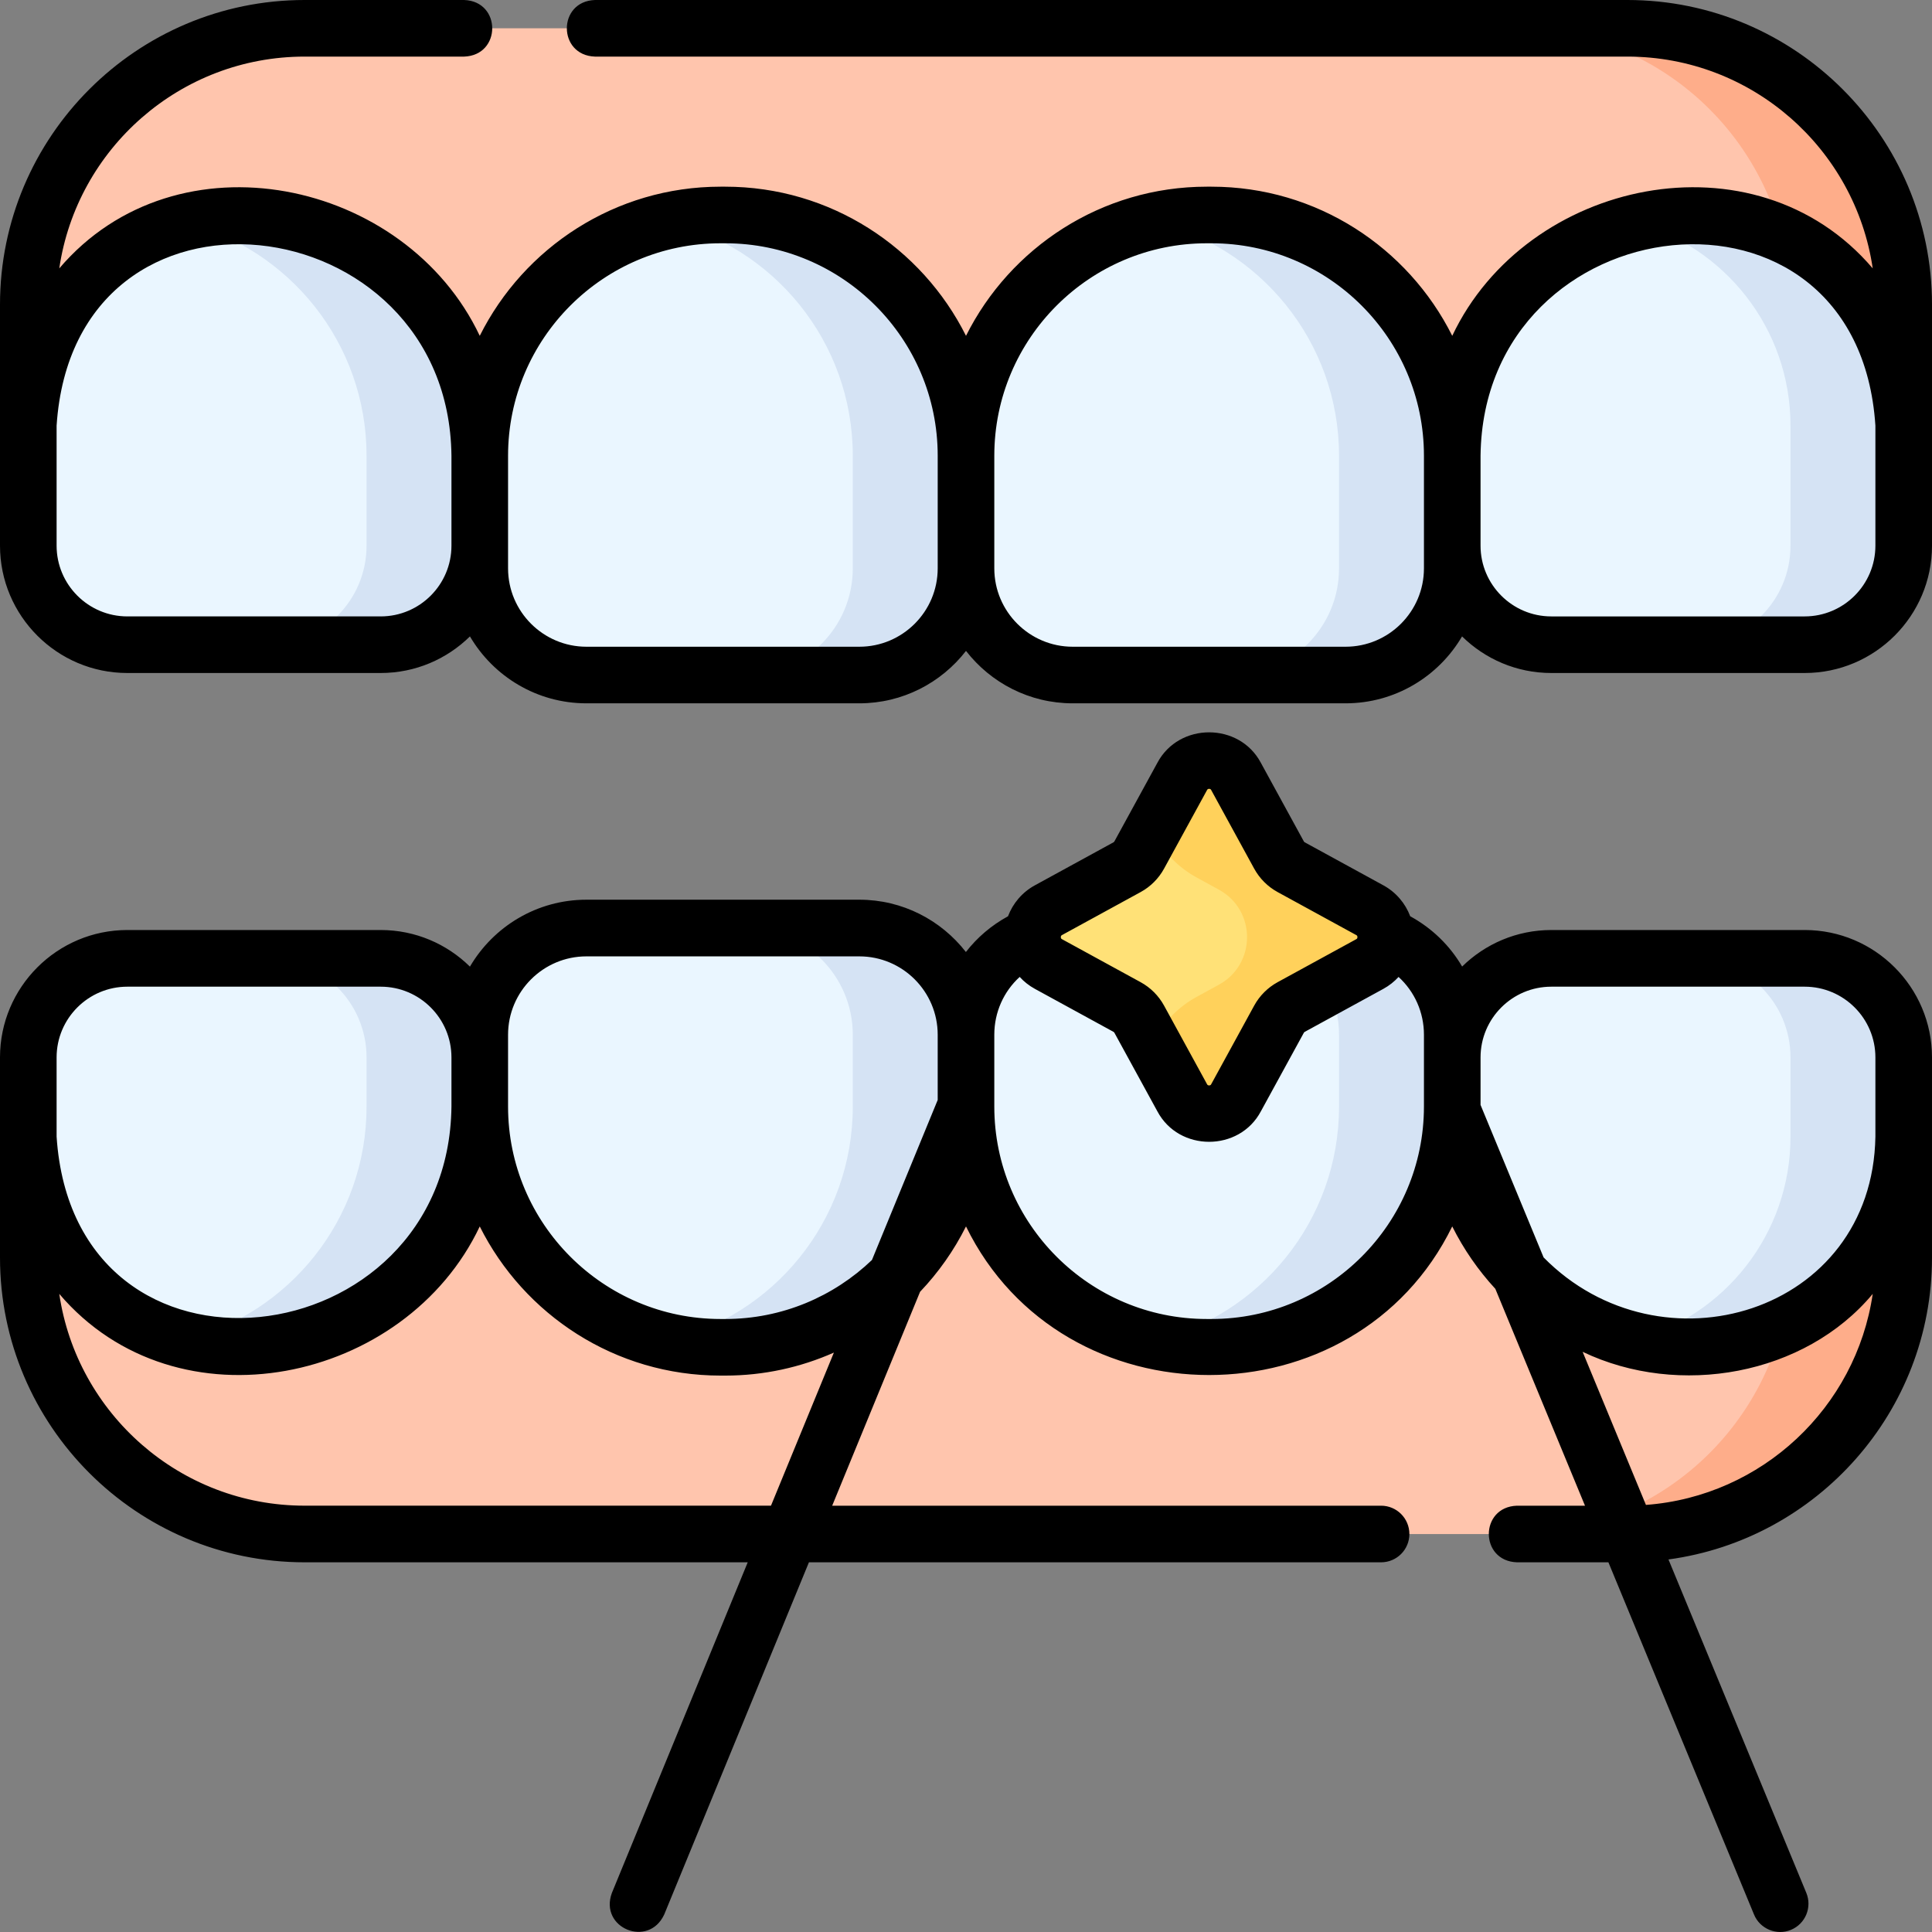
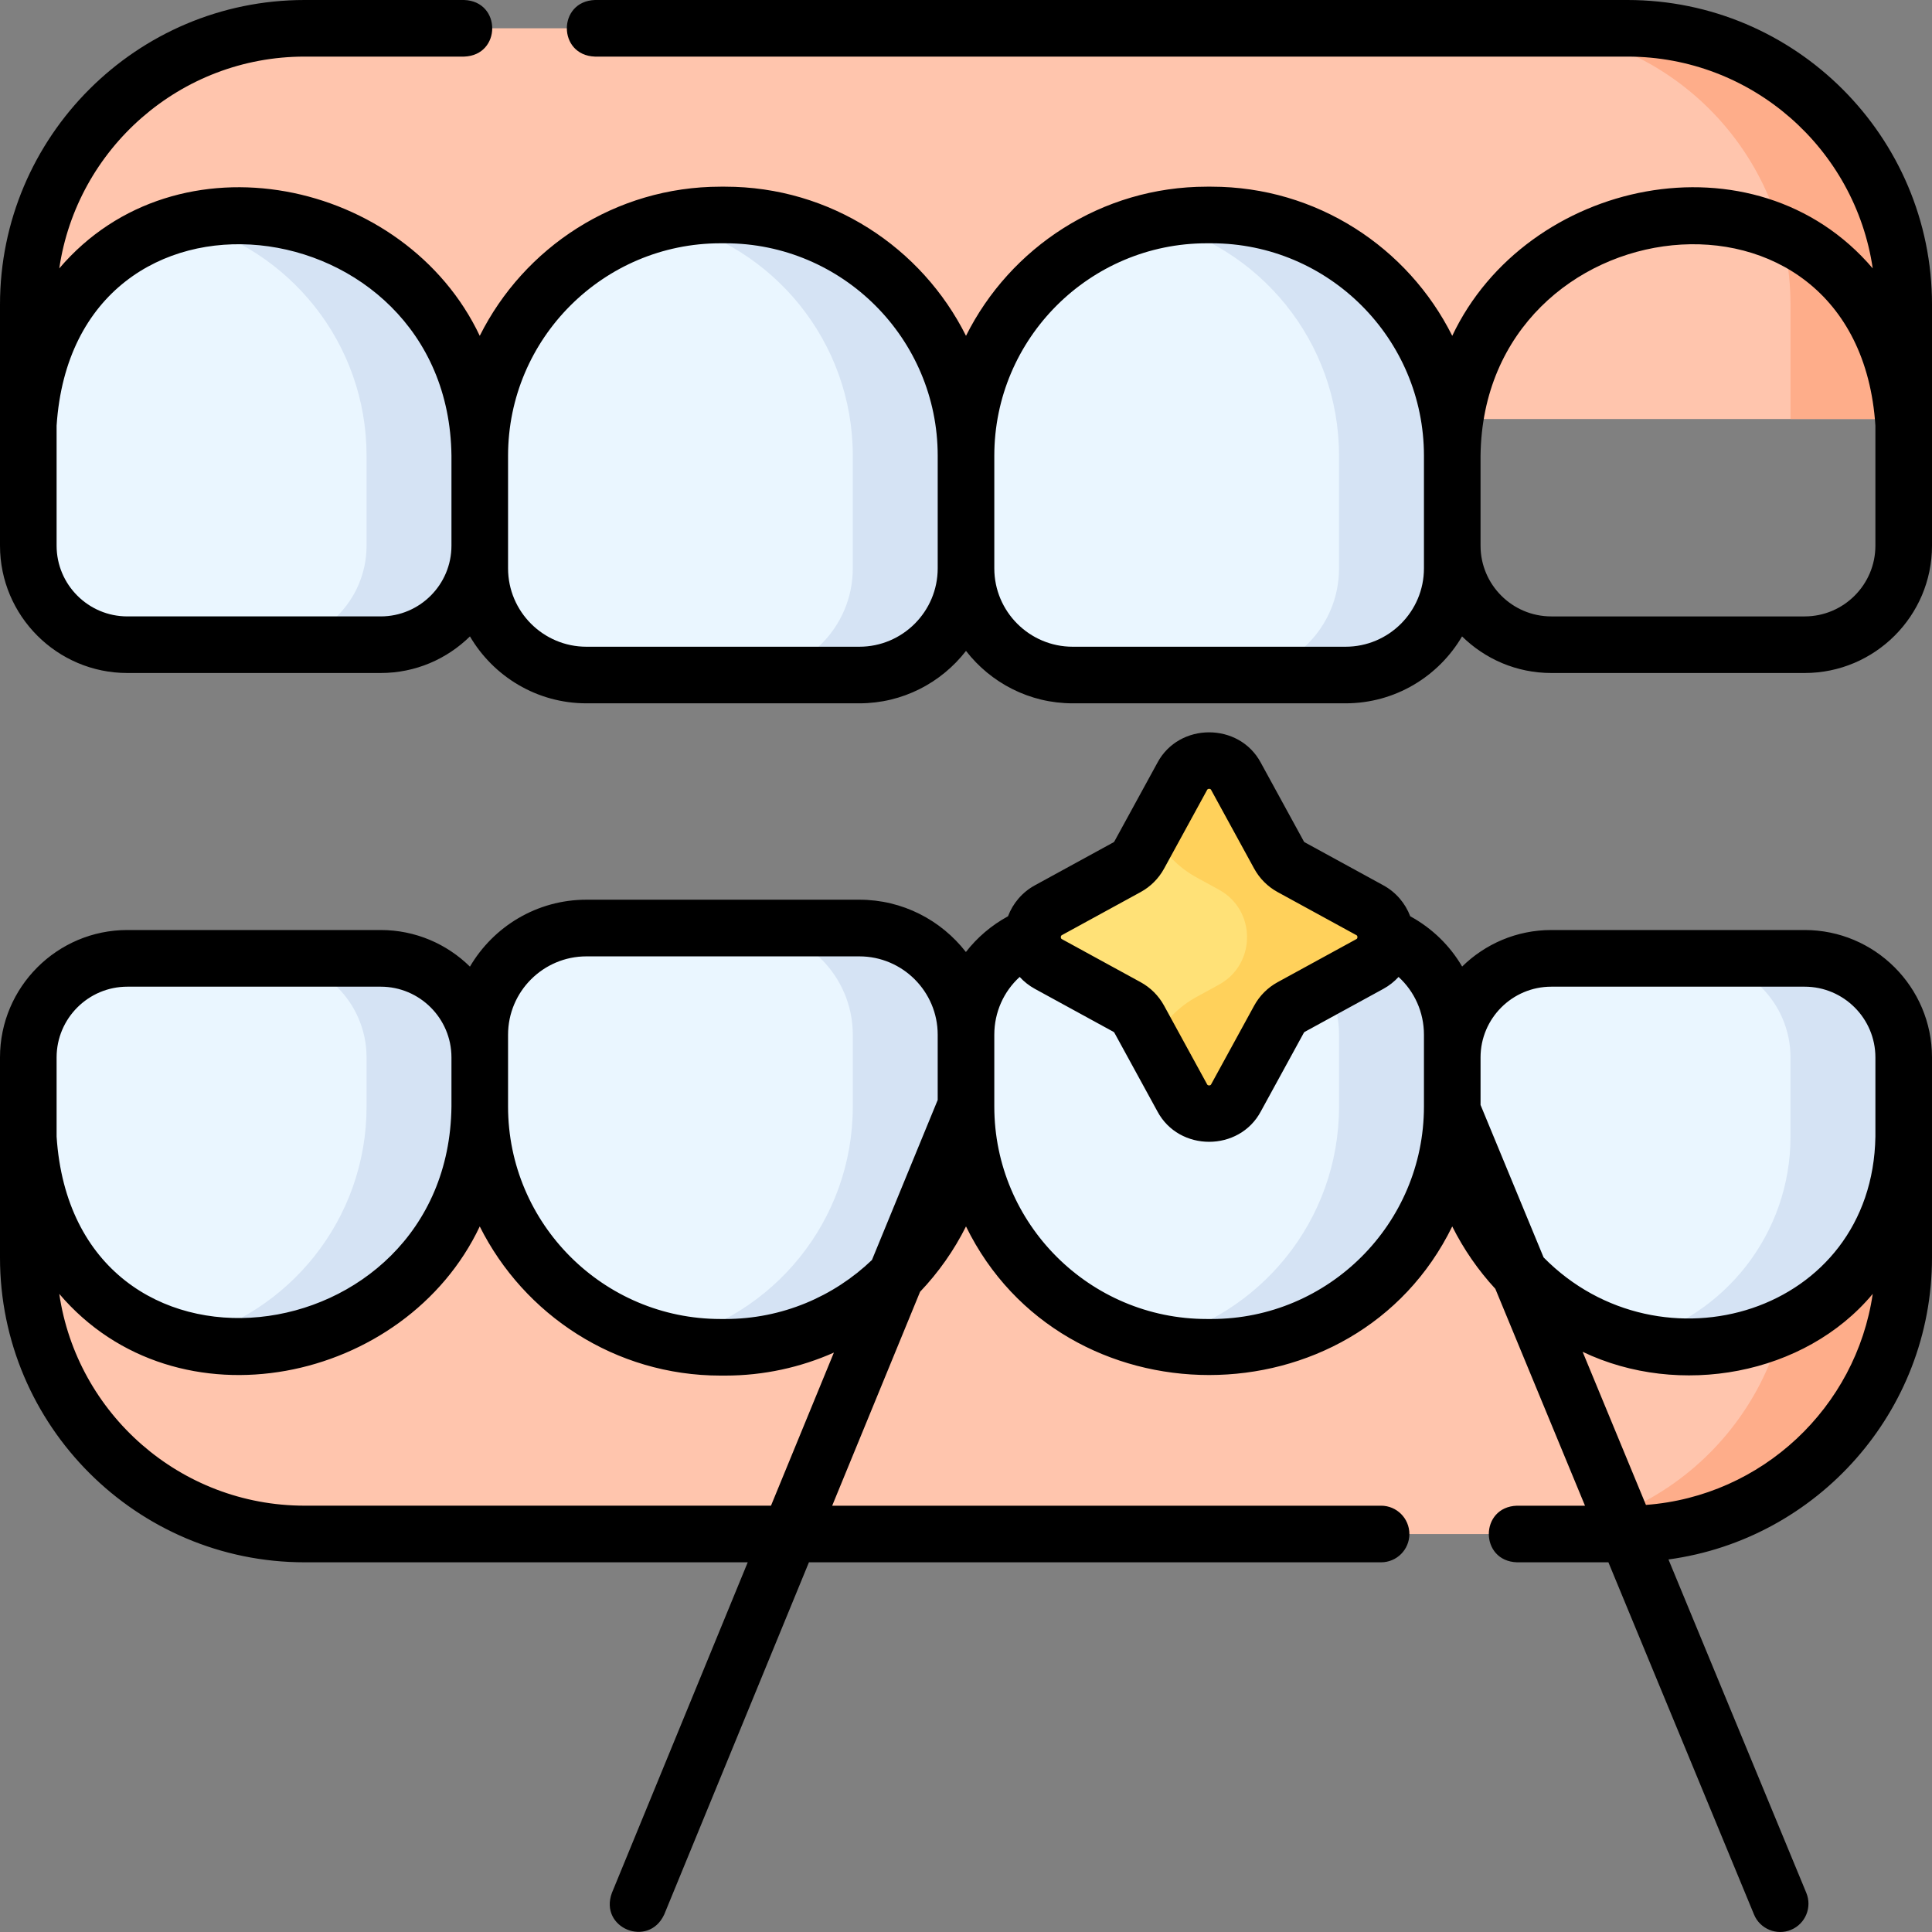
<svg xmlns="http://www.w3.org/2000/svg" id="Capa_1" enable-background="new 0 0 512 512" height="512" viewBox="0 0 512 512" width="512">
  <rect x="0" y="0" width="512" height="512" fill="#808080" stroke="none" />
  <g>
    <path d="m80.721 7.5h350.558c40.439 0 73.221 32.782 73.221 73.221v30.319h-497v-30.319c0-40.439 32.782-73.221 73.221-73.221z" fill="#ffc5ad" />
    <path d="m431.279 7.5h-30c40.439 0 73.221 32.782 73.221 73.221v30.319h30v-30.319c0-40.439-32.782-73.221-73.221-73.221z" fill="#fead8a" />
-     <path d="m448.666 56.975c30.836 0 55.834 24.998 55.834 55.834v31.805c0 14.497-11.752 26.249-26.249 26.249h-67.144c-14.497 0-26.249-11.752-26.249-26.249v-23.833c.001-35.239 28.568-63.806 63.808-63.806z" fill="#eaf6ff" />
-     <path d="m448.666 56.975c-5.352 0-10.546.668-15.514 1.909 23.812 6.381 41.348 28.101 41.348 53.925v31.805c0 14.497-11.752 26.249-26.249 26.249h30c14.497 0 26.249-11.752 26.249-26.249v-31.805c0-30.837-24.998-55.834-55.834-55.834z" fill="#d5e3f4" />
    <path d="m63.334 56.975c35.24 0 63.807 28.567 63.807 63.807v23.833c0 14.497-11.752 26.249-26.249 26.249h-67.143c-14.497 0-26.249-11.752-26.249-26.249v-31.805c0-30.838 24.998-55.835 55.834-55.835z" fill="#eaf6ff" />
    <path d="m63.334 56.975c-5.012 0-9.865.671-14.486 1.909 27.74 6.931 48.293 32.01 48.293 61.898v23.833c0 14.497-11.752 26.249-26.249 26.249h30c14.497 0 26.249-11.752 26.249-26.249v-23.833c0-35.24-28.567-63.807-63.807-63.807z" fill="#d5e3f4" />
    <path d="m319.807 56.975h1.245c35.24 0 63.807 28.567 63.807 63.807v29.845c0 15.614-12.657 28.271-28.271 28.271h-72.317c-15.614 0-28.271-12.657-28.271-28.271v-29.845c0-35.24 28.568-63.807 63.807-63.807z" fill="#eaf6ff" />
    <path d="m321.052 56.975h-1.246c-4.946 0-9.754.581-14.377 1.647 28.312 6.523 49.429 31.867 49.429 62.16v29.845c0 15.614-12.657 28.271-28.271 28.271h30c15.614 0 28.271-12.657 28.271-28.271v-29.845c.001-35.24-28.566-63.807-63.806-63.807z" fill="#d5e3f4" />
    <path d="m190.948 56.975h1.245c35.24 0 63.807 28.567 63.807 63.807v29.845c0 15.614-12.657 28.271-28.271 28.271h-72.317c-15.614 0-28.271-12.657-28.271-28.271v-29.845c0-35.24 28.568-63.807 63.807-63.807z" fill="#eaf6ff" />
    <path d="m192.194 56.975h-1.246c-4.946 0-9.754.581-14.377 1.647 28.312 6.523 49.429 31.866 49.429 62.159v29.845c0 15.614-12.657 28.271-28.271 28.271h30c15.614 0 28.271-12.657 28.271-28.271v-29.845c0-35.239-28.567-63.806-63.806-63.806z" fill="#d5e3f4" />
    <path d="m80.721 406.54h350.558c40.439 0 73.221-32.782 73.221-73.221v-30.319h-497v30.319c0 40.439 32.782 73.221 73.221 73.221z" fill="#ffc5ad" />
    <path d="m431.279 406.54h-30c40.439 0 73.221-32.782 73.221-73.221v-30.319h30v30.319c0 40.439-32.782 73.221-73.221 73.221z" fill="#fead8a" />
    <path d="m448.666 357.065c30.836 0 55.834-24.998 55.834-55.834v-20.988c0-14.497-11.752-26.249-26.249-26.249h-67.144c-14.497 0-26.249 11.752-26.249 26.249v13.015c.001 35.24 28.568 63.807 63.808 63.807z" fill="#eaf6ff" />
    <path d="m478.252 253.994h-30c14.497 0 26.249 11.752 26.249 26.249v20.988c0 25.825-17.537 47.544-41.348 53.925 4.968 1.241 10.162 1.909 15.514 1.909 30.836 0 55.834-24.998 55.834-55.834v-20.988c-.001-14.497-11.753-26.249-26.249-26.249z" fill="#d5e3f4" />
    <path d="m63.334 357.065c35.24 0 63.807-28.567 63.807-63.807v-13.015c0-14.497-11.752-26.249-26.249-26.249h-67.143c-14.497 0-26.249 11.752-26.249 26.249v20.988c0 30.836 24.998 55.834 55.834 55.834z" fill="#eaf6ff" />
    <path d="m100.893 253.994h-30c14.497 0 26.249 11.752 26.249 26.249v13.015c0 29.888-20.553 54.967-48.293 61.898 4.621 1.238 9.474 1.909 14.486 1.909 35.24 0 63.807-28.567 63.807-63.807v-13.015c-.001-14.497-11.753-26.249-26.249-26.249z" fill="#d5e3f4" />
    <path d="m319.807 357.065h1.245c35.24 0 63.807-28.567 63.807-63.807v-19.027c0-15.614-12.657-28.271-28.271-28.271h-72.317c-15.614 0-28.271 12.657-28.271 28.271v19.027c0 35.24 28.568 63.807 63.807 63.807z" fill="#eaf6ff" />
    <path d="m356.588 245.96h-30c15.614 0 28.271 12.657 28.271 28.271v19.027c0 30.293-21.117 55.637-49.429 62.16 4.623 1.065 9.431 1.647 14.377 1.647h1.246c35.239 0 63.807-28.567 63.807-63.807v-19.027c-.001-15.614-12.658-28.271-28.272-28.271z" fill="#d5e3f4" />
    <path d="m190.948 357.065h1.245c35.24 0 63.807-28.567 63.807-63.807v-19.027c0-15.614-12.657-28.271-28.271-28.271h-72.317c-15.614 0-28.271 12.657-28.271 28.271v19.027c0 35.24 28.568 63.807 63.807 63.807z" fill="#eaf6ff" />
    <path d="m227.729 245.96h-30c15.614 0 28.271 12.657 28.271 28.271v19.027c0 30.293-21.117 55.637-49.429 62.16 4.623 1.065 9.431 1.647 14.377 1.647h1.246c35.239 0 63.807-28.567 63.807-63.807v-19.027c-.001-15.614-12.658-28.271-28.272-28.271z" fill="#d5e3f4" />
    <path d="m363.013 241.233-20.833-11.394c-1.363-.745-2.484-1.866-3.229-3.229l-11.394-20.833c-3.081-5.634-11.173-5.634-14.254 0l-11.394 20.833c-.746 1.363-1.866 2.484-3.229 3.229l-20.833 11.394c-5.634 3.081-5.634 11.173 0 14.254l20.833 11.394c1.363.745 2.484 1.866 3.229 3.229l11.394 20.833c3.081 5.634 11.173 5.634 14.254 0l11.394-20.833c.745-1.363 1.866-2.484 3.229-3.229l20.833-11.394c5.634-3.081 5.634-11.173 0-14.254z" fill="#ffe177" />
    <path d="m363.013 241.233-20.833-11.394c-1.363-.745-2.484-1.866-3.229-3.229l-11.394-20.833c-3.081-5.634-11.173-5.634-14.254 0l-7.873 14.395.839 1.535c2.496 4.565 6.249 8.318 10.814 10.814l5.932 3.245c9.956 5.445 9.956 19.744 0 25.19l-5.932 3.245c-4.565 2.496-8.318 6.249-10.814 10.814l-.839 1.535 7.873 14.395c3.081 5.634 11.173 5.634 14.254 0l11.394-20.833c.745-1.363 1.866-2.484 3.229-3.229l20.833-11.394c5.634-3.083 5.634-11.175 0-14.256z" fill="#ffd15b" />
    <g>
      <path d="m431.28 0h-273.613c-9.931.344-9.923 14.659 0 14.999h273.613c32.98 0 60.356 24.421 65.013 56.127-31.23-36.673-91.794-23.634-111.433 17.871-11.707-23.407-35.903-39.525-63.808-39.525h-1.245c-27.904 0-52.1 16.118-63.807 39.525-11.707-23.407-35.903-39.525-63.807-39.525h-1.245c-27.904 0-52.101 16.118-63.808 39.525-19.648-41.521-80.216-54.532-111.432-17.871 4.657-31.706 32.033-56.127 65.013-56.127h42.279c9.931-.344 9.923-14.659 0-14.999h-42.279c-44.51 0-80.721 36.21-80.721 80.717v63.89c0 18.608 15.14 33.747 33.749 33.747h67.144c9.203 0 17.553-3.706 23.647-9.7 6.216 10.598 17.723 17.734 30.873 17.734h72.317c11.488 0 21.721-5.45 28.271-13.893 6.549 8.443 16.782 13.893 28.271 13.893h72.317c13.149 0 24.657-7.136 30.873-17.734 6.094 5.993 14.444 9.7 23.647 9.7h67.144c18.609 0 33.749-15.139 33.749-33.747v-63.89c-.002-44.507-36.213-80.717-80.722-80.717zm-330.387 163.354h-67.144c-10.338 0-18.749-8.41-18.749-18.748v-31.804c4.682-71.187 103.889-58.947 104.641 7.972v23.832c0 10.338-8.41 18.748-18.748 18.748zm126.837 8.035h-72.317c-11.453 0-20.771-9.317-20.771-20.77v-29.844c0-31.046 25.26-56.304 56.308-56.304h1.245c31.048 0 56.307 25.258 56.307 56.304v29.844c-.002 11.452-9.319 20.77-20.772 20.77zm149.63-20.77c0 11.453-9.318 20.77-20.771 20.77h-72.317c-11.453 0-20.771-9.317-20.771-20.77v-29.844c0-31.046 25.259-56.304 56.307-56.304h1.245c31.048 0 56.308 25.258 56.308 56.304v29.844zm119.64-6.012c0 10.337-8.411 18.748-18.749 18.748h-67.144c-10.338 0-18.748-8.41-18.748-18.748v-23.832c.777-66.973 99.983-79.11 104.641-7.972z" />
      <path d="m478.251 246.465h-67.144c-9.192 0-17.533 3.699-23.626 9.681-3.219-5.512-7.919-10.137-13.755-13.324-1.297-3.44-3.783-6.376-7.116-8.199l-20.833-11.395c-.104-.058-.191-.144-.248-.248l-11.394-20.836c-5.718-10.759-21.699-10.756-27.414 0l-11.396 20.837c-.057.105-.143.19-.246.247l-20.834 11.395c-3.332 1.823-5.818 4.758-7.115 8.198-4.424 2.413-8.191 5.648-11.158 9.471-6.55-8.425-16.771-13.862-28.244-13.862h-72.317c-13.149 0-24.656 7.137-30.872 17.737-6.094-5.995-14.445-9.702-23.647-9.702h-67.143c-18.609 0-33.749 15.141-33.749 33.753v53.081c0 44.514 36.211 80.729 80.721 80.729h117.435l-35.999 87.619c-3.445 9.331 9.726 14.696 13.875 5.702l38.342-93.321h151.626c4.143 0 7.5-3.358 7.5-7.501s-3.357-7.501-7.5-7.501h-145.463l23.29-56.685c4.867-5.116 8.984-10.947 12.173-17.325 25.699 52.524 103.181 52.494 128.859 0 3.025 6.05 6.878 11.613 11.421 16.536l23.762 57.474h-18.042c-9.927.342-9.927 14.66 0 15.002h24.245l38.588 93.336c1.582 3.868 6.064 5.637 9.797 4.066 3.827-1.583 5.647-5.97 4.064-9.798l-36.53-88.358c39.378-5.335 69.836-39.154 69.836-79.975v-53.081c0-18.612-15.139-33.753-33.749-33.753zm-67.143 15.016h67.144c10.338 0 18.749 8.41 18.749 18.748v20.987c-.785 46.999-56.933 63.524-87.931 32.011l-16.709-40.409v-12.589c-.001-10.338 8.409-18.748 18.747-18.748zm-129.663-13.681 20.836-11.394c2.626-1.437 4.773-3.585 6.208-6.209l11.395-20.832c.147-.426.947-.425 1.094 0l11.395 20.835c1.438 2.625 3.585 4.772 6.21 6.207l20.833 11.393c.427.146.425.948 0 1.094l-20.833 11.393c-2.625 1.435-4.772 3.583-6.211 6.211l-11.394 20.832c-.147.427-.948.426-1.094 0l-11.394-20.83c-1.436-2.626-3.582-4.774-6.211-6.212l-20.834-11.393c-.427-.147-.426-.95 0-1.095zm-146.804 26.417c0-11.453 9.318-20.77 20.771-20.77h72.317c11.453 0 20.771 9.317 20.771 20.77v17.287l-17.426 42.407c-10.116 9.675-23.811 15.637-38.881 15.637h-1.245c-31.048 0-56.308-25.258-56.308-56.304v-19.027zm-119.641 6.012c0-10.338 8.411-18.748 18.749-18.748h67.144c10.338 0 18.748 8.41 18.748 18.748v13.014c-.777 66.973-99.983 79.11-104.641 7.972zm65.721 118.79c-32.98 0-60.356-24.421-65.014-56.127 31.229 36.673 91.794 23.635 111.434-17.871 11.707 23.407 35.903 39.525 63.808 39.525h1.245c10.245 0 19.983-2.188 28.797-6.095l-16.67 40.568zm240.331-49.472h-1.245c-31.048 0-56.307-25.258-56.307-56.304v-.287c0-.025 0-.05 0-.075v-18.664c0-5.958 2.484-11.45 6.725-15.319 1.142 1.246 2.492 2.319 4.022 3.156l20.832 11.392c.105.058.191.143.249.249l11.395 20.831c5.718 10.757 21.699 10.754 27.414 0l11.393-20.83c.059-.106.145-.192.249-.25l20.833-11.393c1.529-.836 2.879-1.909 4.021-3.154 4.24 3.873 6.728 9.373 6.728 15.317v19.026c-.001 31.047-25.261 56.305-56.309 56.305zm115.138 49.269-16.777-40.572c25.567 12.217 58.9 6.208 76.88-15.352-4.424 30.116-29.35 53.639-60.103 55.924z" />
    </g>
  </g>
</svg>